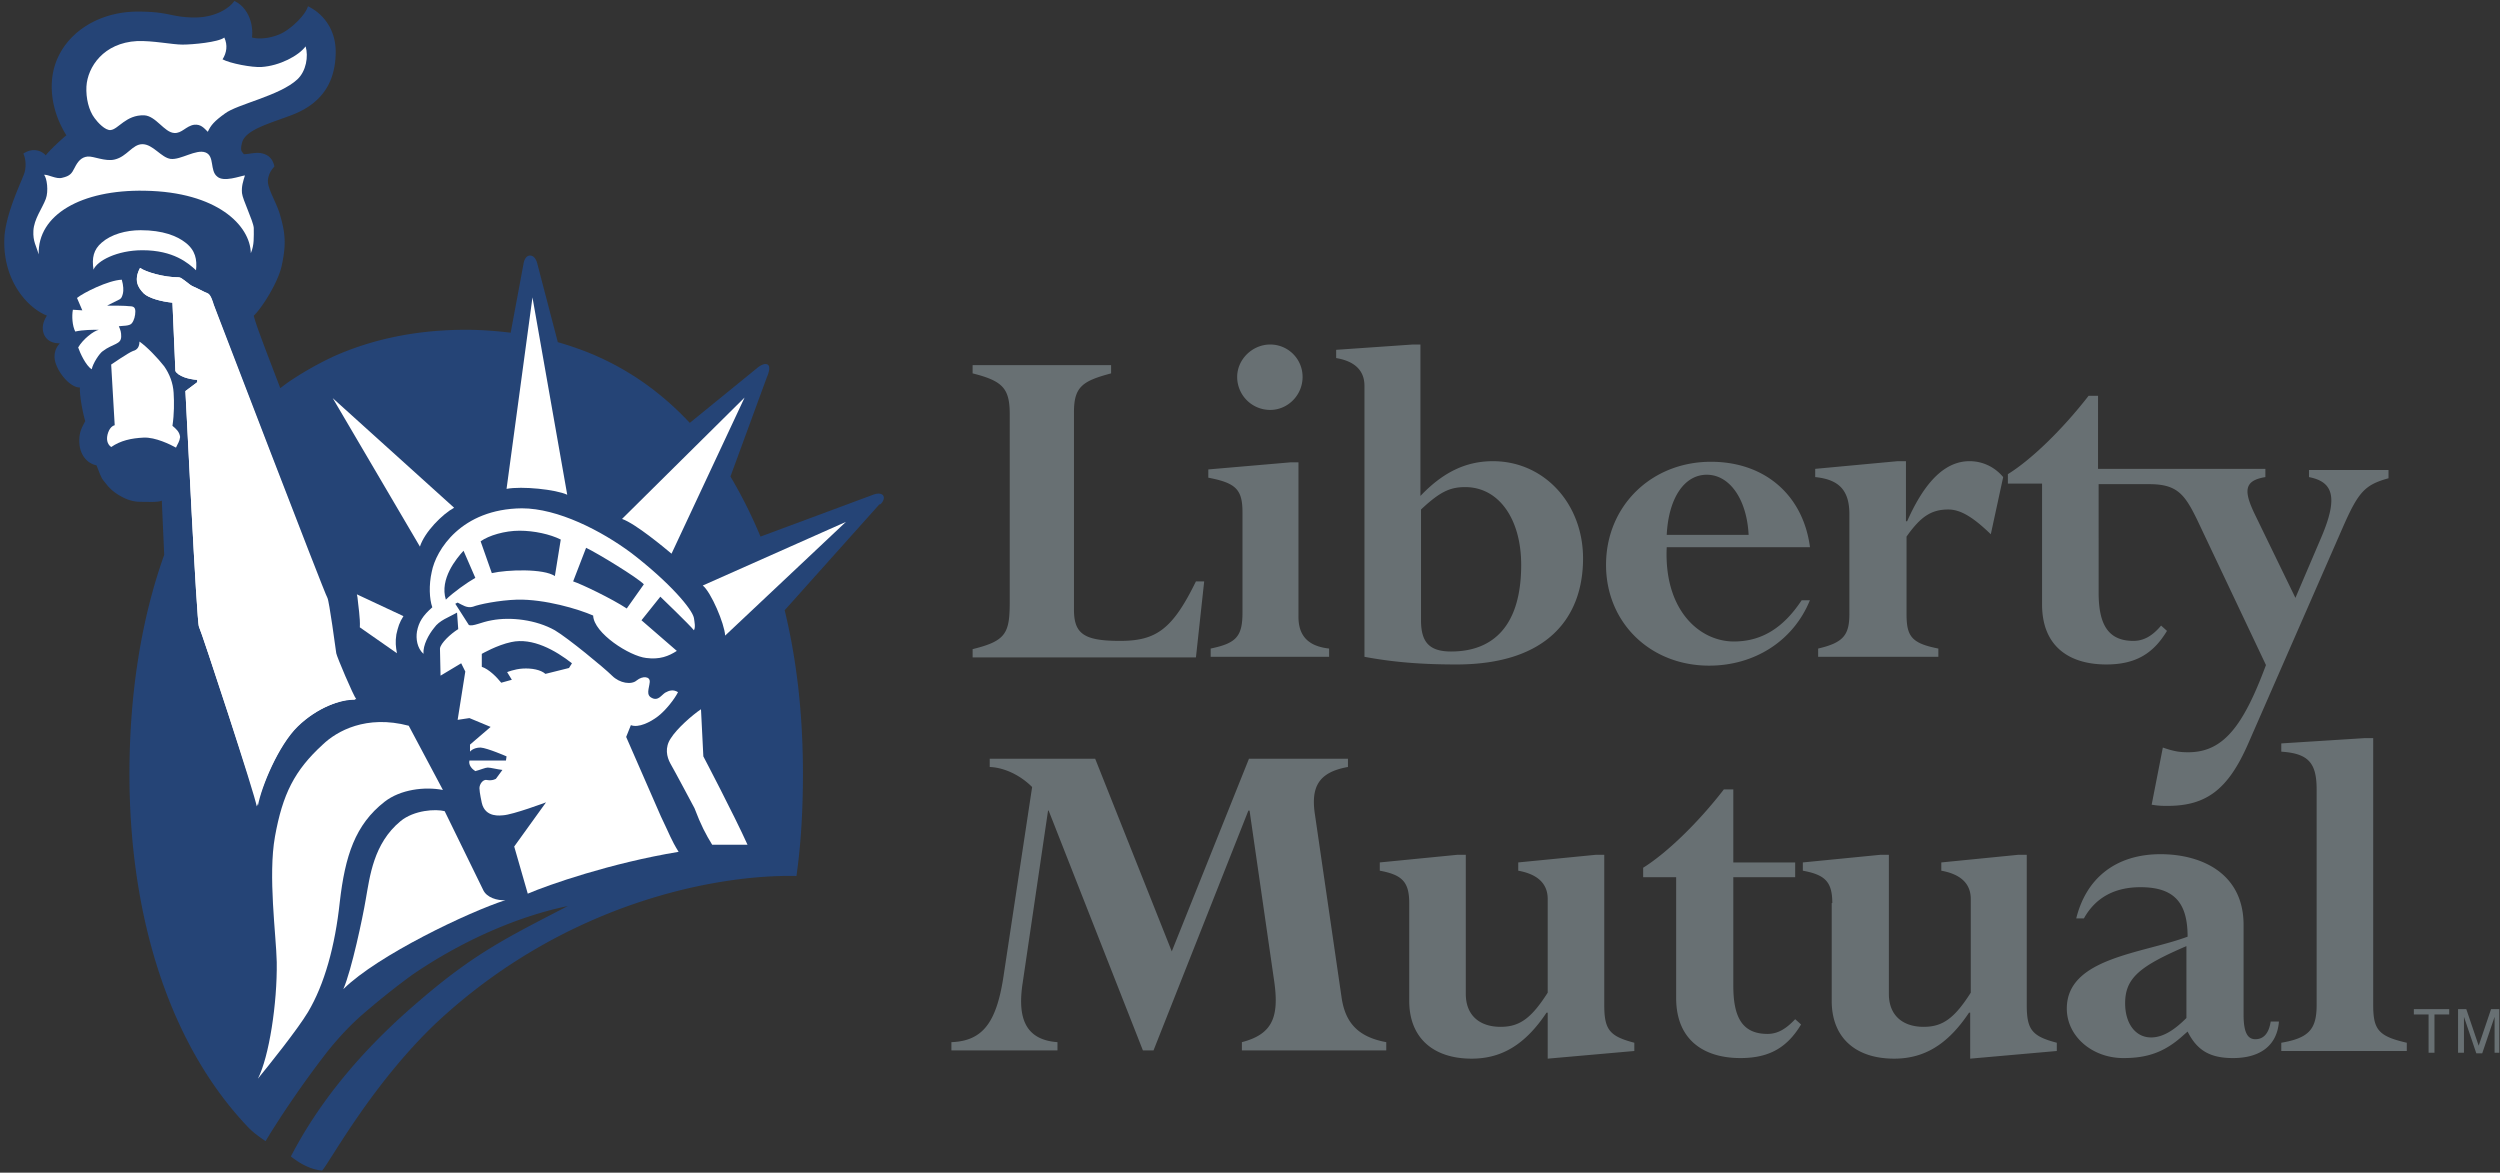
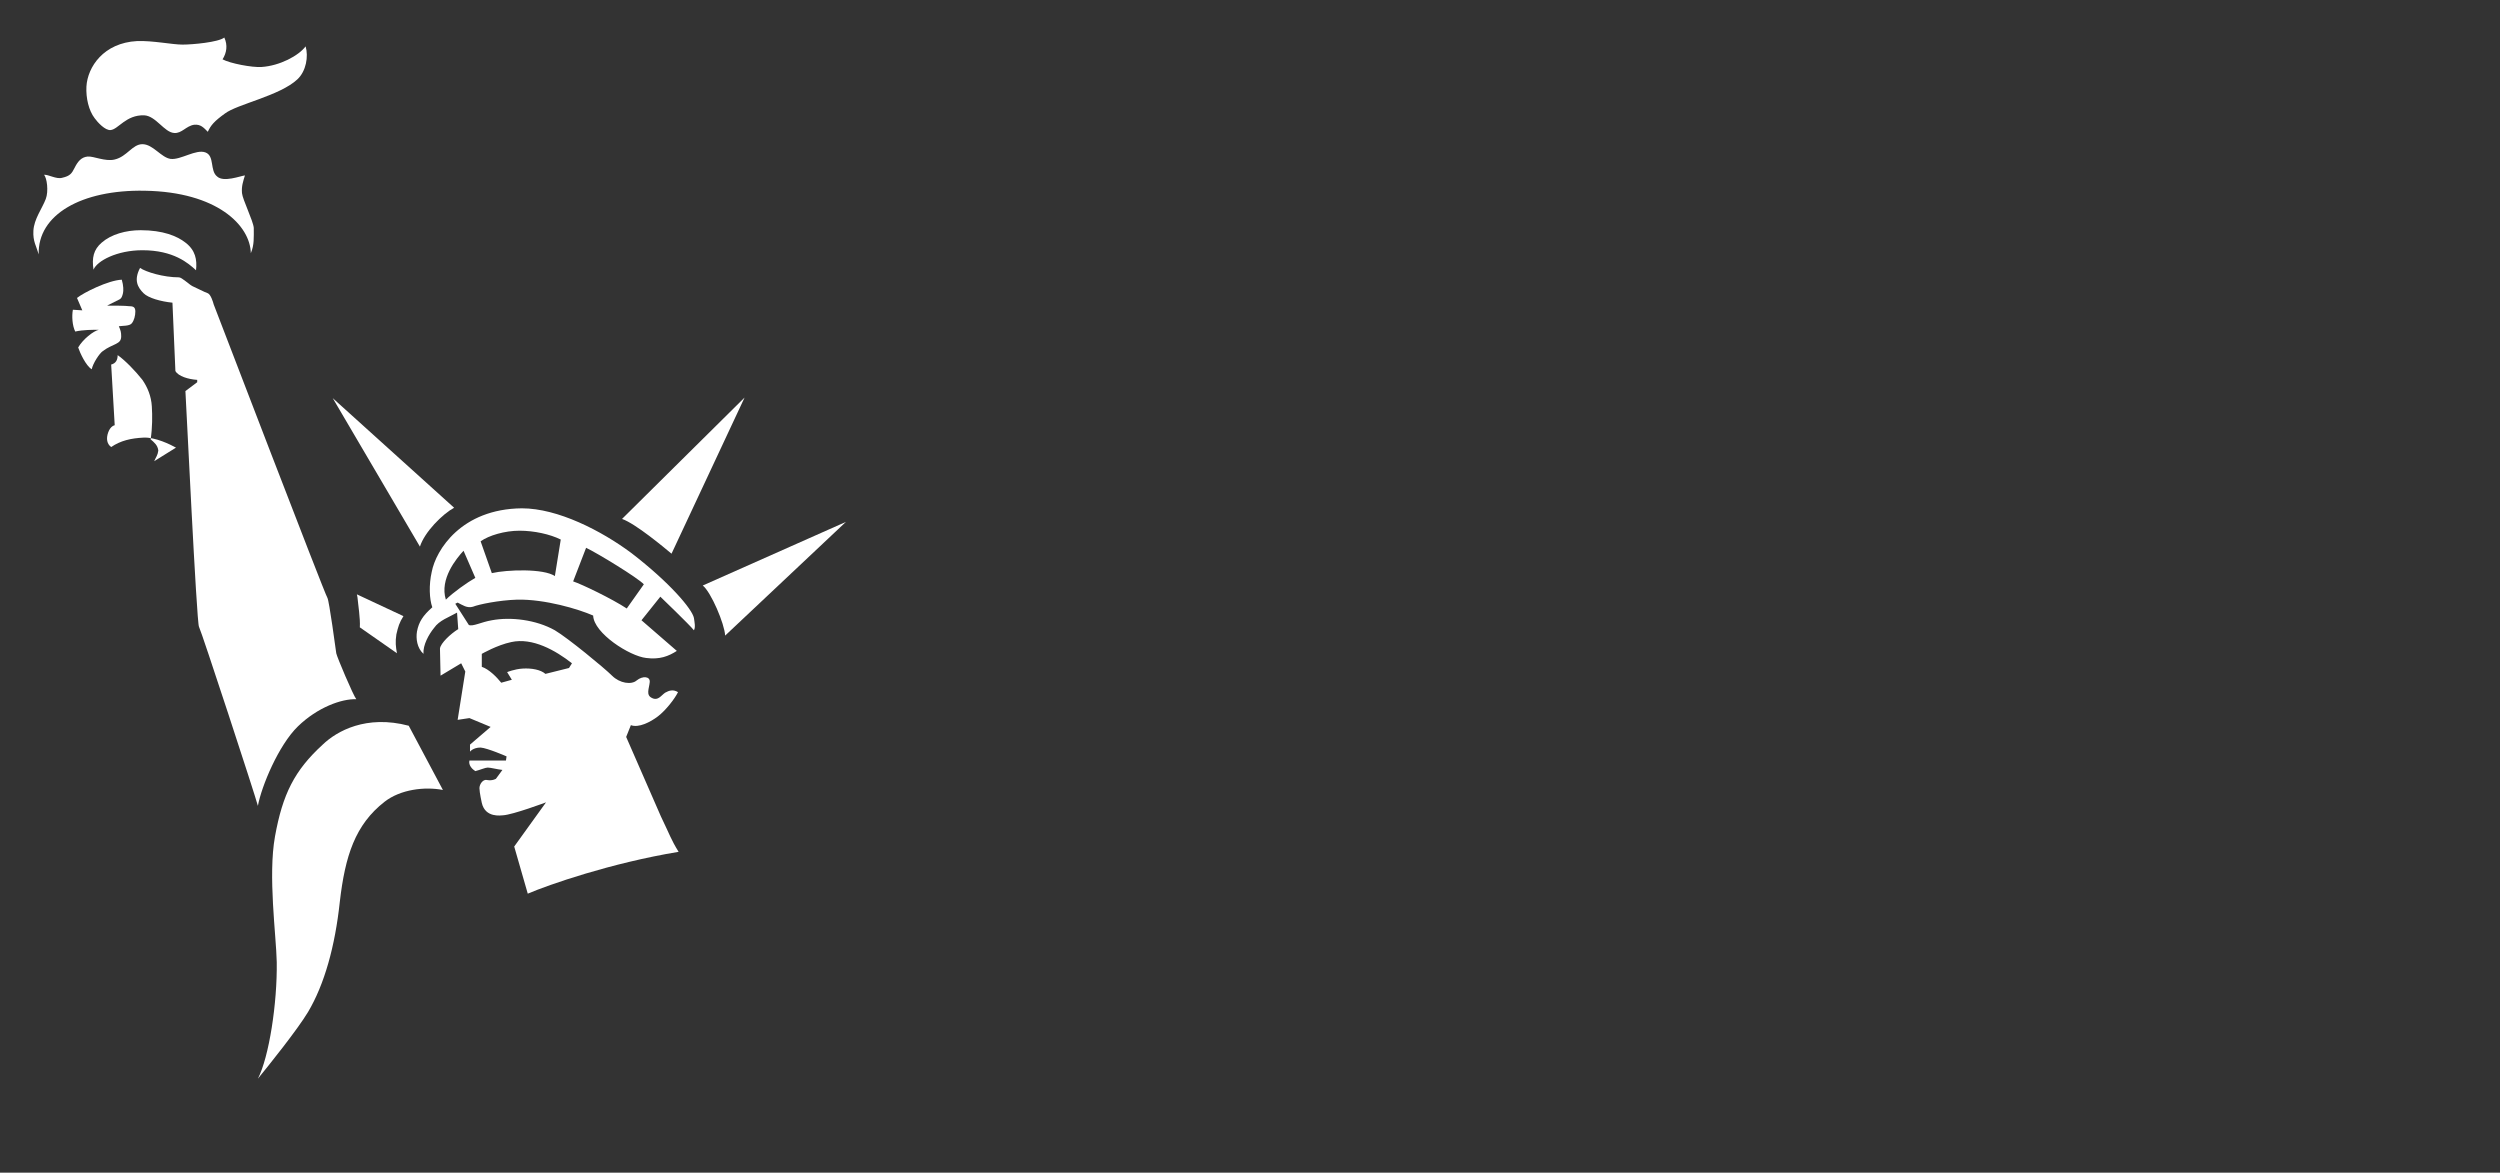
<svg xmlns="http://www.w3.org/2000/svg" width="501" height="235" viewBox="0 0 501 235">
  <rect x="0" y="0" width="501" height="235" fill="#333333" stroke="none" />
  <g fill-rule="nonzero" fill="none">
-     <path d="M176.965 99.27c-.59-.71-2.007-.119-2.007-.119l-22.554 8.384a95.489 95.489 0 0 0-6.022-12.044l7.321-19.956s.945-2.007.118-2.48c-.826-.472-2.243.827-2.243.827l-13.343 10.863c-5.196-5.55-11.218-10.036-18.303-13.225-2.597-1.18-5.313-2.125-8.147-2.952l-4.133-15.822s-.354-1.535-1.417-1.535c-1.063 0-1.299 1.535-1.299 1.535l-2.598 13.933c-2.834-.354-5.904-.59-8.974-.59-9.919 0-18.775 1.89-26.45 5.313a65.696 65.696 0 0 0-9.328 5.314l-1.417 1.063c-2.716-7.085-4.96-12.871-5.314-14.524 1.535-1.417 4.724-6.376 5.55-9.8 1.063-4.724.709-6.968-.354-10.628-.827-2.598-2.48-5.077-2.362-6.73.118-1.181.709-2.126 1.3-2.716-.355-1.772-1.418-2.48-2.835-2.716-1.299-.118-2.243.236-3.306.236-.236-.472-.827-.472-.354-2.244.59-2.715 5.904-4.014 10.155-5.668 5.431-2.125 8.501-6.022 8.62-12.28.118-4.605-2.362-7.911-5.55-9.446-.59 1.889-3.307 4.369-5.078 5.313-1.77.945-4.369 1.417-6.14.945.354-3.306-1.18-6.258-3.542-7.321-1.063 1.535-4.015 3.424-8.384 3.306-4.487-.118-4.723-1.18-10.981-1.18-8.857 0-16.177 5.431-17.122 13.224-.59 5.078 1.417 9.329 2.834 11.572-1.063.827-3.66 3.307-4.133 4.015-.59-.708-2.362-1.771-4.487-.354.472 1.063.59 2.48.236 3.778-.354 1.3-3.542 7.557-4.015 12.635-.59 8.62 4.37 14.406 8.502 16.059-.944 1.417-1.063 2.834-.472 4.015.472.826 1.299 1.535 3.07 1.535-1.063 1.062-1.417 2.715-.709 4.369.709 1.889 2.834 4.487 4.724 4.487-.118 1.535.59 5.195 1.062 6.73-.59 1.181-1.299 2.126-1.18 4.37.118 2.36 1.535 4.132 3.424 4.486.472 1.063.826 2.362 1.417 3.07.59.709 1.18 1.653 2.598 2.598 1.417.945 2.952 1.653 4.84 1.653 1.89 0 3.425.118 4.252-.236 0 .472.236 5.432.472 10.863-4.605 12.871-6.967 27.867-6.967 43.926 0 28.812 8.148 54.435 23.853 70.848 0 0 .944 1.063 3.424 2.716 0 0 4.96-8.383 12.398-17.948 1.89-2.361 4.015-4.723 6.495-6.967 3.66-3.188 7.203-6.022 10.627-8.501 9.683-6.613 20.782-11.572 31.055-13.698-11.808 6.14-18.538 9.329-29.638 18.893-7.085 6.022-18.302 16.65-25.86 31.291 1.654 1.3 3.779 2.598 6.259 2.834 1.653-1.889 9.918-17.24 22.79-29.52 25.859-24.206 56.323-29.874 72.264-29.52.945-6.612 1.3-13.46 1.3-20.546 0-11.572-1.182-22.553-3.661-32.708l19.01-21.254c0 .354 1.3-.945.71-1.772Z" fill="#254476" />
-     <path d="M35.269 89.705c-1.063-.59-4.133-2.126-6.495-2.008-2.48.119-4.605.59-6.494 1.89-.827-.59-1.063-1.653-.59-2.952.472-1.3 1.298-1.417 1.298-1.417l-.708-12.162s3.424-2.362 4.369-2.716c.945-.236 1.299-.945 1.299-1.89 1.535 1.063 3.66 3.307 4.96 4.96 1.062 1.535 1.77 3.306 1.888 5.313.118 1.89.118 4.251-.236 6.613.709.59 1.417 1.18 1.535 2.243-.118.945-.472 1.3-.826 2.126ZM145.32 127.372c-.119-2.361-2.834-8.737-4.488-10.036l28.694-12.753-24.206 22.79ZM66.678 79.786l24.325 21.963c-2.362 1.299-5.904 4.841-6.849 7.793L66.678 79.786ZM80.848 123.476c-.827 1.299-1.063 2.125-1.417 3.66-.236 1.535-.118 2.48.118 3.779l-7.44-5.196c.119-1.77-.353-4.605-.472-6.022 0-.118-.118-.472-.118-.59l9.329 4.369Z" fill="#FFF" />
+     <path d="M35.269 89.705c-1.063-.59-4.133-2.126-6.495-2.008-2.48.119-4.605.59-6.494 1.89-.827-.59-1.063-1.653-.59-2.952.472-1.3 1.298-1.417 1.298-1.417l-.708-12.162c.945-.236 1.299-.945 1.299-1.89 1.535 1.063 3.66 3.307 4.96 4.96 1.062 1.535 1.77 3.306 1.888 5.313.118 1.89.118 4.251-.236 6.613.709.59 1.417 1.18 1.535 2.243-.118.945-.472 1.3-.826 2.126ZM145.32 127.372c-.119-2.361-2.834-8.737-4.488-10.036l28.694-12.753-24.206 22.79ZM66.678 79.786l24.325 21.963c-2.362 1.299-5.904 4.841-6.849 7.793L66.678 79.786ZM80.848 123.476c-.827 1.299-1.063 2.125-1.417 3.66-.236 1.535-.118 2.48.118 3.779l-7.44-5.196c.119-1.77-.353-4.605-.472-6.022 0-.118-.118-.472-.118-.59l9.329 4.369Z" fill="#FFF" />
    <path d="M39.874 125.601c-.472-.826-2.598-45.579-2.716-47.232l2.362-1.771v-.472c-1.772-.118-3.779-.709-4.37-1.772l-.59-13.697c-2.361-.236-4.841-.945-5.786-1.89-1.18-1.18-2.007-2.597-.708-5.077 1.18.827 4.723 1.89 7.793 1.89.59 0 2.007 1.417 2.716 1.77.827.355 2.362 1.182 3.07 1.418.59.236 1.063 1.771 1.18 2.243.237.59 22.318 58.214 22.79 58.804.355.59 1.653 10.273 1.772 11.1.118.708 3.424 8.502 4.014 9.21-2.952-.118-7.793 1.653-11.69 5.432-3.896 3.778-7.32 12.044-8.03 15.94-.471-1.889-11.335-35.07-11.807-35.896ZM68.095 180.745c-.945 8.856-3.07 16.531-6.376 22.08-2.126 3.543-7.912 10.746-10.037 13.344 2.243-4.37 3.897-15.114 3.778-23.38-.118-5.432-1.77-17.24-.354-25.151 1.535-8.502 3.897-13.225 9.565-18.42 2.834-2.717 8.738-6.023 17.24-3.78l6.848 12.871c-3.66-.708-8.502-.118-11.69 2.362-5.904 4.605-7.911 10.863-8.974 20.074Z" fill="#FFF" />
-     <path d="M68.804 198.22c1.653-3.778 3.896-14.405 4.487-17.948.826-4.605 1.535-11.217 6.966-15.704 2.716-2.244 7.085-2.48 8.856-2.008l7.676 15.705c.708 1.653 2.952 2.244 4.487 2.126-7.321 2.361-25.506 10.981-32.472 17.83ZM134.456 147.918c-1.299 1.89-.826 3.779-.118 5.078.827 1.417 4.841 8.974 4.841 8.974 1.3 3.424 2.244 5.196 3.543 7.321h7.085c-2.716-6.022-8.856-17.712-8.856-17.712l-.473-9.447c-1.771 1.181-4.841 3.897-6.022 5.786ZM101.512 97.97c3.07-.59 9.919.119 12.162 1.181l-6.967-39.557-5.195 38.376ZM42.826 61.13c-.236-.591-.59-2.008-1.18-2.244-.71-.354-2.126-1.18-3.071-1.535-.827-.354-2.125-1.771-2.716-1.771-3.07 0-6.612-1.063-7.793-1.89-1.3 2.48-.354 3.897.708 5.078.945.944 3.425 1.653 5.786 1.89l.59 13.696c.591 1.063 2.716 1.654 4.37 1.772v.472l-2.362 1.771c.118 1.535 2.244 46.406 2.716 47.232.472.827 11.336 34.007 11.572 36.015.826-3.779 4.25-12.163 8.03-15.941 4.014-3.897 8.855-5.55 11.69-5.432-.591-.708-4.016-8.502-4.016-9.21-.118-.709-1.417-10.391-1.77-11.1-.237-.59-22.436-58.213-22.554-58.804Z" fill="#FFF" />
    <path d="M28.538 50.148c6.258 0 9.21 2.598 10.745 4.015.237-2.126-.118-4.015-2.125-5.55-1.653-1.299-4.487-2.48-8.974-2.48-2.952 0-5.904.827-7.793 2.48-1.654 1.417-2.008 3.07-1.654 5.432.709-1.772 4.724-3.897 9.801-3.897ZM17.32 17.322c-.118 2.361.473 4.84 1.654 6.376.59.827 2.125 2.48 3.188 2.362 1.535-.118 3.07-3.07 6.73-2.952 2.362.118 4.015 3.424 6.022 3.542 1.536.118 2.362-1.417 4.015-1.653 1.3-.118 1.89.59 2.716 1.417.59-1.3 1.299-2.126 3.424-3.66 2.48-1.89 10.982-3.543 14.524-6.85 1.771-1.652 2.244-4.604 1.653-6.612-1.417 1.89-5.195 3.897-8.856 4.133-1.889.118-6.258-.708-7.793-1.535.827-1.299 1.063-2.834.354-4.369-1.18.945-6.376 1.417-8.383 1.417-2.008 0-6.022-.827-9.093-.709-6.73.355-9.918 5.196-10.154 9.093Z" fill="#FFF" />
    <path d="M29.01 38.222c14.524.236 21.137 6.967 21.255 12.516.708-1.653.59-3.188.59-5.077-.118-1.417-2.243-5.668-2.361-6.967-.118-1.417.236-2.361.59-3.542-.945.118-4.25 1.417-5.55.236-1.535-1.18-.472-4.133-2.361-4.841-1.89-.709-4.96 1.535-6.967 1.299-1.89-.237-3.542-2.952-5.668-2.952-2.007 0-3.07 2.48-5.55 3.07-1.889.472-4.25-.709-5.431-.59-1.3.117-2.008 1.062-2.598 2.243-.59 1.18-.945 1.653-2.48 2.007-1.18.354-2.834-.708-3.66-.59.59.59.944 3.306.354 4.841-.708 1.89-2.362 4.015-2.48 6.376-.118 2.126.59 3.07 1.063 4.724-.236-7.912 8.502-12.99 21.254-12.753ZM19.8 66.089c-1.063.236-3.188 1.89-4.133 3.542.355 1.063 1.535 3.66 2.716 4.37.236-1.182 1.535-3.189 2.244-3.661.944-.709 1.89-1.063 2.598-1.417.708-.355 1.062-.709 1.062-1.535 0-.827-.118-1.181-.472-2.008.708-.118 2.125 0 2.598-.59.472-.59.708-1.535.708-2.362 0-.826-.354-1.062-1.18-1.062-.827-.118-3.307-.118-4.488-.118l2.362-1.181c.59-.236.708-.827.827-1.3.118-.472.118-1.534-.237-2.715-2.716.118-7.675 2.598-8.974 3.66l1.063 2.48-1.89-.118c-.235 1.299-.117 3.188.473 4.369 1.535-.354 3.542-.354 4.723-.354ZM139.061 123.83c-.354-1.771-4.841-7.085-12.516-12.989-6.022-4.487-14.76-8.974-21.963-8.974-12.162.118-17.24 8.384-18.066 12.753-.59 2.598-.473 5.431.118 7.085-1.89 1.653-2.716 2.952-3.07 4.84-.237 1.418 0 3.307 1.298 4.488-.118-1.771 1.063-3.897 2.126-5.196 1.063-1.535 2.952-2.125 4.605-3.07l.236 3.307c-1.535.944-3.542 2.834-3.66 3.896l.118 5.432 4.133-2.48.826 1.653-1.535 9.683 2.362-.354 4.25 1.77-4.132 3.543v1.417s.59-.826 2.125-.826c1.417.118 5.196 1.77 5.196 1.77l-.118.827h-7.321c-.236.945.59 1.772 1.18 2.126.945-.236 2.008-.709 2.48-.709.59 0 1.89.355 2.952.473l-1.299 1.771s-.708.472-1.889.236c-.708-.118-1.417.827-1.417 1.653 0 .827.472 2.952.472 2.952.709 3.07 3.897 2.48 4.251 2.48 2.008-.118 8.62-2.598 8.62-2.598l-6.376 8.856 2.716 9.447c4.132-1.772 16.649-6.14 30.228-8.384-1.535-2.48-1.771-3.424-3.542-7.085l-6.967-15.94.945-2.362c1.535.59 3.896-.59 5.431-1.772 1.535-1.18 3.307-3.424 4.015-4.84-.945-.591-1.771-.355-2.598.117-.826.59-1.417 1.653-2.597 1.063-1.3-.59-.59-1.89-.473-3.188.118-1.181-1.417-1.3-2.597-.354-1.063.944-3.425.59-4.96-.945-1.535-1.535-8.856-7.557-11.454-9.092-3.778-2.126-8.856-2.716-12.634-2.008-2.126.355-3.779 1.3-4.605.945l-2.716-4.25.472-.237c.945.472 1.89 1.18 3.07.827 1.181-.473 5.196-1.3 8.856-1.417 5.55-.119 12.28 1.889 15.233 3.188.118 3.542 7.32 8.147 10.627 8.502 2.716.354 4.487-.355 6.14-1.417l-7.085-6.14 3.779-4.724s5.904 5.668 6.73 6.73c.355-.59.118-1.652 0-2.479Zm-42.509 7.203s3.07-1.771 5.904-2.362c4.251-.944 8.856 1.653 12.163 4.251l-.59.945-4.724 1.18c-.945-.826-2.716-1.18-4.605-1.062-1.653.118-3.07.708-3.07.708l.944 1.535-2.125.59c-.945-1.18-2.48-2.715-3.897-3.187v-2.598ZM89.35 120.17c-1.298-4.133 2.126-8.266 3.543-9.801l2.362 5.432c-1.654.944-4.488 2.952-5.905 4.369Zm21.845-4.724c-2.243-1.535-9.564-1.299-12.634-.59l-2.244-6.376c1.653-1.181 4.842-2.126 7.794-2.126s6.14.709 8.265 1.771l-1.18 7.321Zm14.406 6.495c-3.07-2.008-8.974-4.842-10.745-5.432l2.598-6.73c2.243 1.062 10.39 6.022 11.571 7.32l-3.424 4.842ZM124.655 103.993c2.716.944 8.502 5.785 9.92 6.966l14.641-31.291-24.56 24.325Z" fill="#FFF" />
    <g fill="#687073">
-       <path d="M215.223 122.177c0 4.841 2.007 6.258 9.21 6.258 7.203 0 10.51-2.243 15.233-11.926h1.653l-1.653 15.232h-44.753v-1.653c6.73-1.653 7.44-3.188 7.44-9.564V83.092c0-5.195-1.3-6.73-7.44-8.265v-1.653h27.75v1.653c-5.787 1.535-7.44 2.716-7.44 7.793v39.557ZM260.212 123.594c0 3.778 1.889 5.904 6.14 6.376v1.653h-23.734v-1.653c5.077-1.062 6.376-2.361 6.376-7.203v-20.073c0-4.605-1.299-5.904-6.849-6.967v-1.653l16.414-1.417h1.653v30.937Zm-5.668-54.553a6.476 6.476 0 0 1 6.494 6.494c0 3.66-2.952 6.613-6.494 6.613a6.602 6.602 0 0 1-6.613-6.613c0-3.542 3.07-6.494 6.613-6.494ZM284.772 102.103c3.779-3.542 5.786-4.487 8.856-4.487 6.73 0 11.218 6.377 11.218 15.587 0 12.28-5.668 17.358-14.052 17.358-4.487 0-6.022-2.008-6.022-6.259v-22.199Zm0-33.062h-1.653l-15.35 1.063v1.653c3.542.59 5.668 2.361 5.668 5.55v54.316c5.667 1.063 11.335 1.535 18.42 1.535 18.42 0 25.387-9.564 25.387-21.254 0-10.982-7.793-19.483-18.066-19.483-5.432 0-10.037 2.243-14.524 6.966V69.041h.118ZM334.012 107.18c.354-7.202 3.424-12.043 8.03-12.043 4.604 0 8.029 4.959 8.383 12.044h-16.413Zm28.693 2.362c-1.417-10.39-9.092-17.003-19.837-17.003-11.926 0-21.018 8.856-21.018 20.664 0 11.572 8.856 20.192 20.664 20.192 9.092 0 16.885-4.96 20.191-13.107h-1.653c-3.66 5.55-8.03 8.265-13.579 8.265-6.967 0-14.052-6.376-13.461-18.893h28.693v-.118ZM398.956 107.063c-3.306-3.189-5.904-4.96-8.502-4.96-3.424 0-5.55 1.417-8.384 5.432v15.468c0 4.488.945 5.905 6.377 6.967v1.653h-24.089v-1.653c5.078-1.18 6.259-2.716 6.259-6.967v-19.955c0-4.841-2.126-6.967-6.849-7.44v-1.652L380.3 92.42h1.653v12.044h.237c3.66-8.266 7.793-12.044 12.516-12.044 2.48 0 4.96 1.062 6.73 3.188l-2.479 11.454ZM462.72 93.956v1.653c4.84.945 5.903 4.015 2.479 12.044l-5.196 12.162-8.029-16.53c-2.362-4.842-2.362-6.968 2.007-7.676v-1.653h-33.534V79.314h-1.89c-5.313 6.848-11.572 12.87-16.177 15.704v1.89h6.849v24.206c0 8.62 5.668 12.044 12.87 12.044 5.669 0 9.33-2.007 12.163-6.73l-1.18-1.063c-1.772 2.126-3.543 3.07-5.55 3.07-5.314 0-6.967-3.66-6.967-9.682V97.026h10.155c5.55 0 7.084 2.007 9.564 7.085l13.815 29.165c-4.605 12.399-8.62 17.476-15.586 17.476-1.535 0-2.716-.118-5.078-.944l-2.243 11.453c1.417.237 2.243.237 3.188.237 7.793 0 12.162-3.307 16.177-12.517l19.011-43.453c3.07-6.967 4.369-8.384 9.092-9.683v-1.653h-15.94v-.236ZM268.832 199.756c.708 5.077 3.188 8.03 8.974 9.092v1.653h-28.93v-1.653c6.376-1.653 7.557-5.314 6.376-12.87l-4.841-33.536h-.236l-19.011 48.059h-2.126l-18.892-48.059h-.118l-5.078 34.48c-1.063 6.848.354 11.454 6.967 11.926v1.653h-21.255v-1.653c6.259-.236 8.974-3.897 10.391-12.87l5.786-38.259c-2.361-2.362-5.55-3.897-8.501-4.015v-1.653h21.136l15.35 38.612 15.469-38.612h19.837v1.653c-6.022 1.063-7.439 4.133-6.612 9.565l5.314 36.487ZM282.41 180.98c0-4.25-1.416-5.667-5.903-6.494v-1.653l15.586-1.535h1.653v27.867c0 4.487 2.952 6.613 6.967 6.613 3.779 0 6.14-1.653 9.447-6.849v-18.775c0-3.07-2.008-4.959-5.904-5.668v-1.653l15.586-1.535h1.653v30.11c0 4.96 1.063 6.259 6.022 7.558v1.653l-17.357 1.535v-9.21h-.237c-4.25 6.376-8.974 9.21-14.996 9.21-7.793 0-12.516-4.25-12.516-11.572v-19.601ZM336.137 175.785h-6.848v-1.889c4.723-2.952 10.981-8.974 16.177-15.705h1.889v14.642h12.398v2.952h-12.398v21.727c0 6.14 1.653 9.683 6.849 9.683 2.007 0 3.66-.945 5.55-2.952l1.18 1.062c-2.834 4.724-6.494 6.731-12.162 6.731-7.085 0-12.87-3.424-12.87-12.044v-24.207h.235ZM367.192 180.98c0-4.25-1.417-5.667-5.904-6.494v-1.653l15.587-1.535h1.653v27.867c0 4.487 2.952 6.613 6.967 6.613 3.778 0 6.14-1.653 9.446-6.849v-18.775c0-3.07-2.007-4.959-5.904-5.668v-1.653l15.469-1.535h1.653v30.11c0 4.96 1.063 6.259 6.022 7.558v1.653l-17.358 1.535v-9.21h-.236c-4.25 6.376-8.974 9.21-14.996 9.21-7.793 0-12.517-4.25-12.517-11.572v-19.601h.118ZM438.159 204.007c-2.598 2.597-4.842 3.896-7.085 3.896-3.07 0-5.196-2.716-5.196-6.848 0-5.078 2.952-7.44 12.28-11.454v14.406Zm11.453-18.657c0-10.391-8.501-14.17-16.649-14.17-8.856 0-14.878 4.723-16.885 12.871h1.535c2.361-4.25 6.258-6.258 11.335-6.258 6.849 0 9.447 3.188 9.447 9.918-9.21 3.425-24.207 4.251-24.207 14.406 0 5.55 5.078 9.919 11.336 9.919 4.605 0 8.148-1.063 11.926-4.487l.945-.827c1.89 3.779 4.487 5.314 9.092 5.314 5.55 0 8.856-2.598 9.21-7.321h-1.653c-.354 2.362-1.417 3.542-3.07 3.542-1.653 0-2.362-1.535-2.362-4.959V185.35ZM464.254 158.191c0-5.313-1.653-7.202-7.084-7.557v-1.653l16.767-1.063h1.653v53.49c0 4.96 1.063 6.259 6.73 7.558v1.653h-25.15v-1.653c5.55-.945 7.084-2.716 7.084-7.557V158.19ZM483.737 203.298h2.952v7.675h1.181v-7.675h2.952v-1.062h-7.085zM499.915 210.973V203.77l-2.48 7.321h-1.18l-2.48-7.32v7.202h-1.181v-8.738h1.653l2.48 7.321 2.48-7.32h1.652v8.737h-.944Z" />
-     </g>
+       </g>
  </g>
</svg>